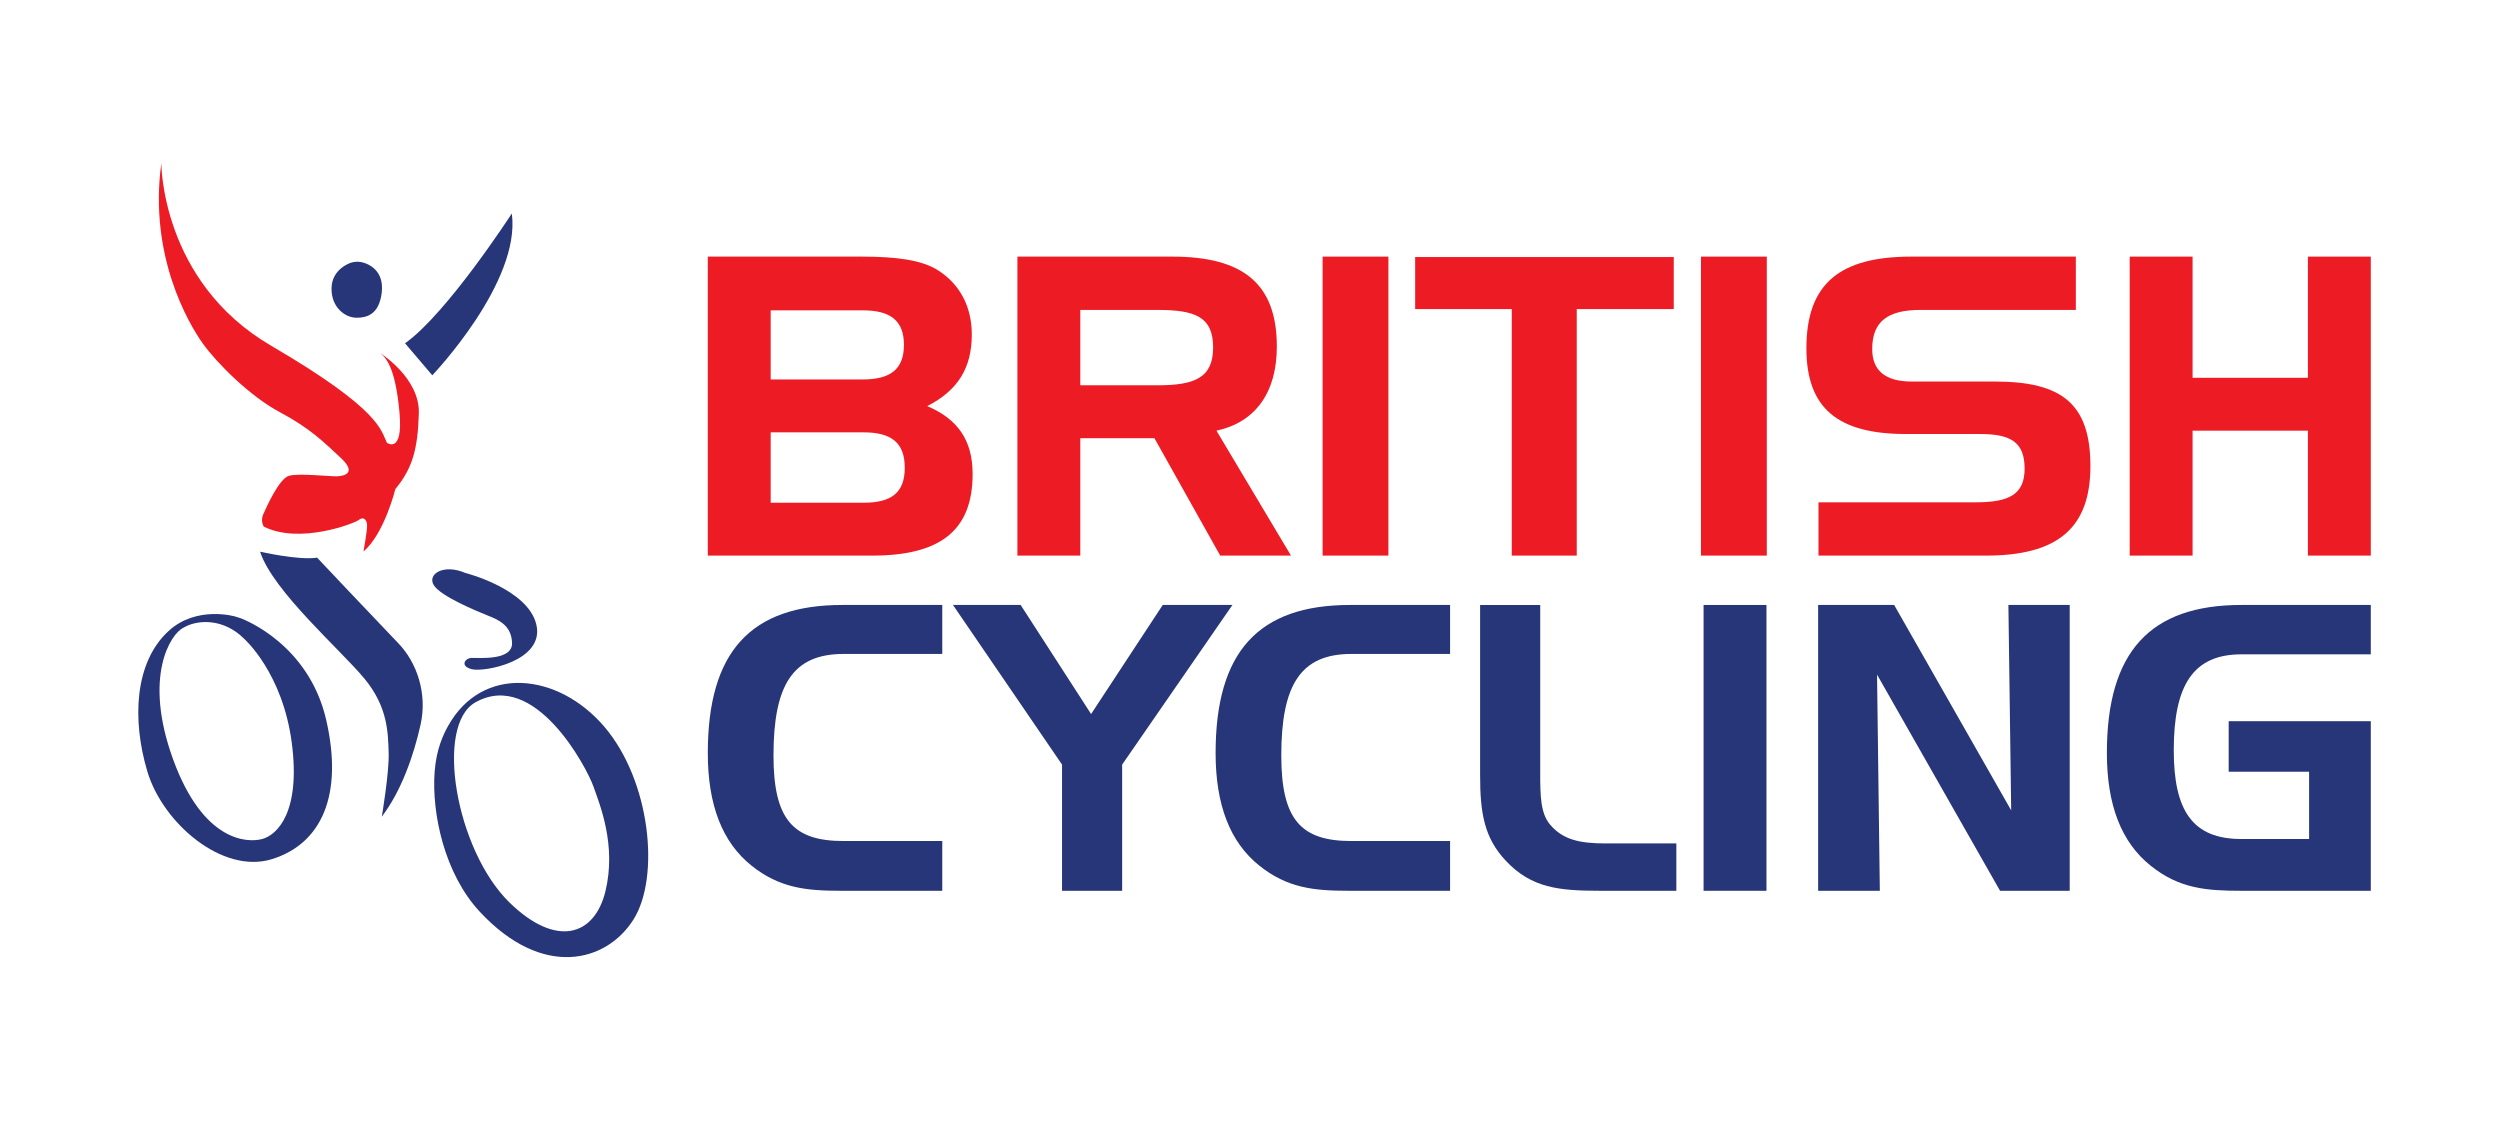
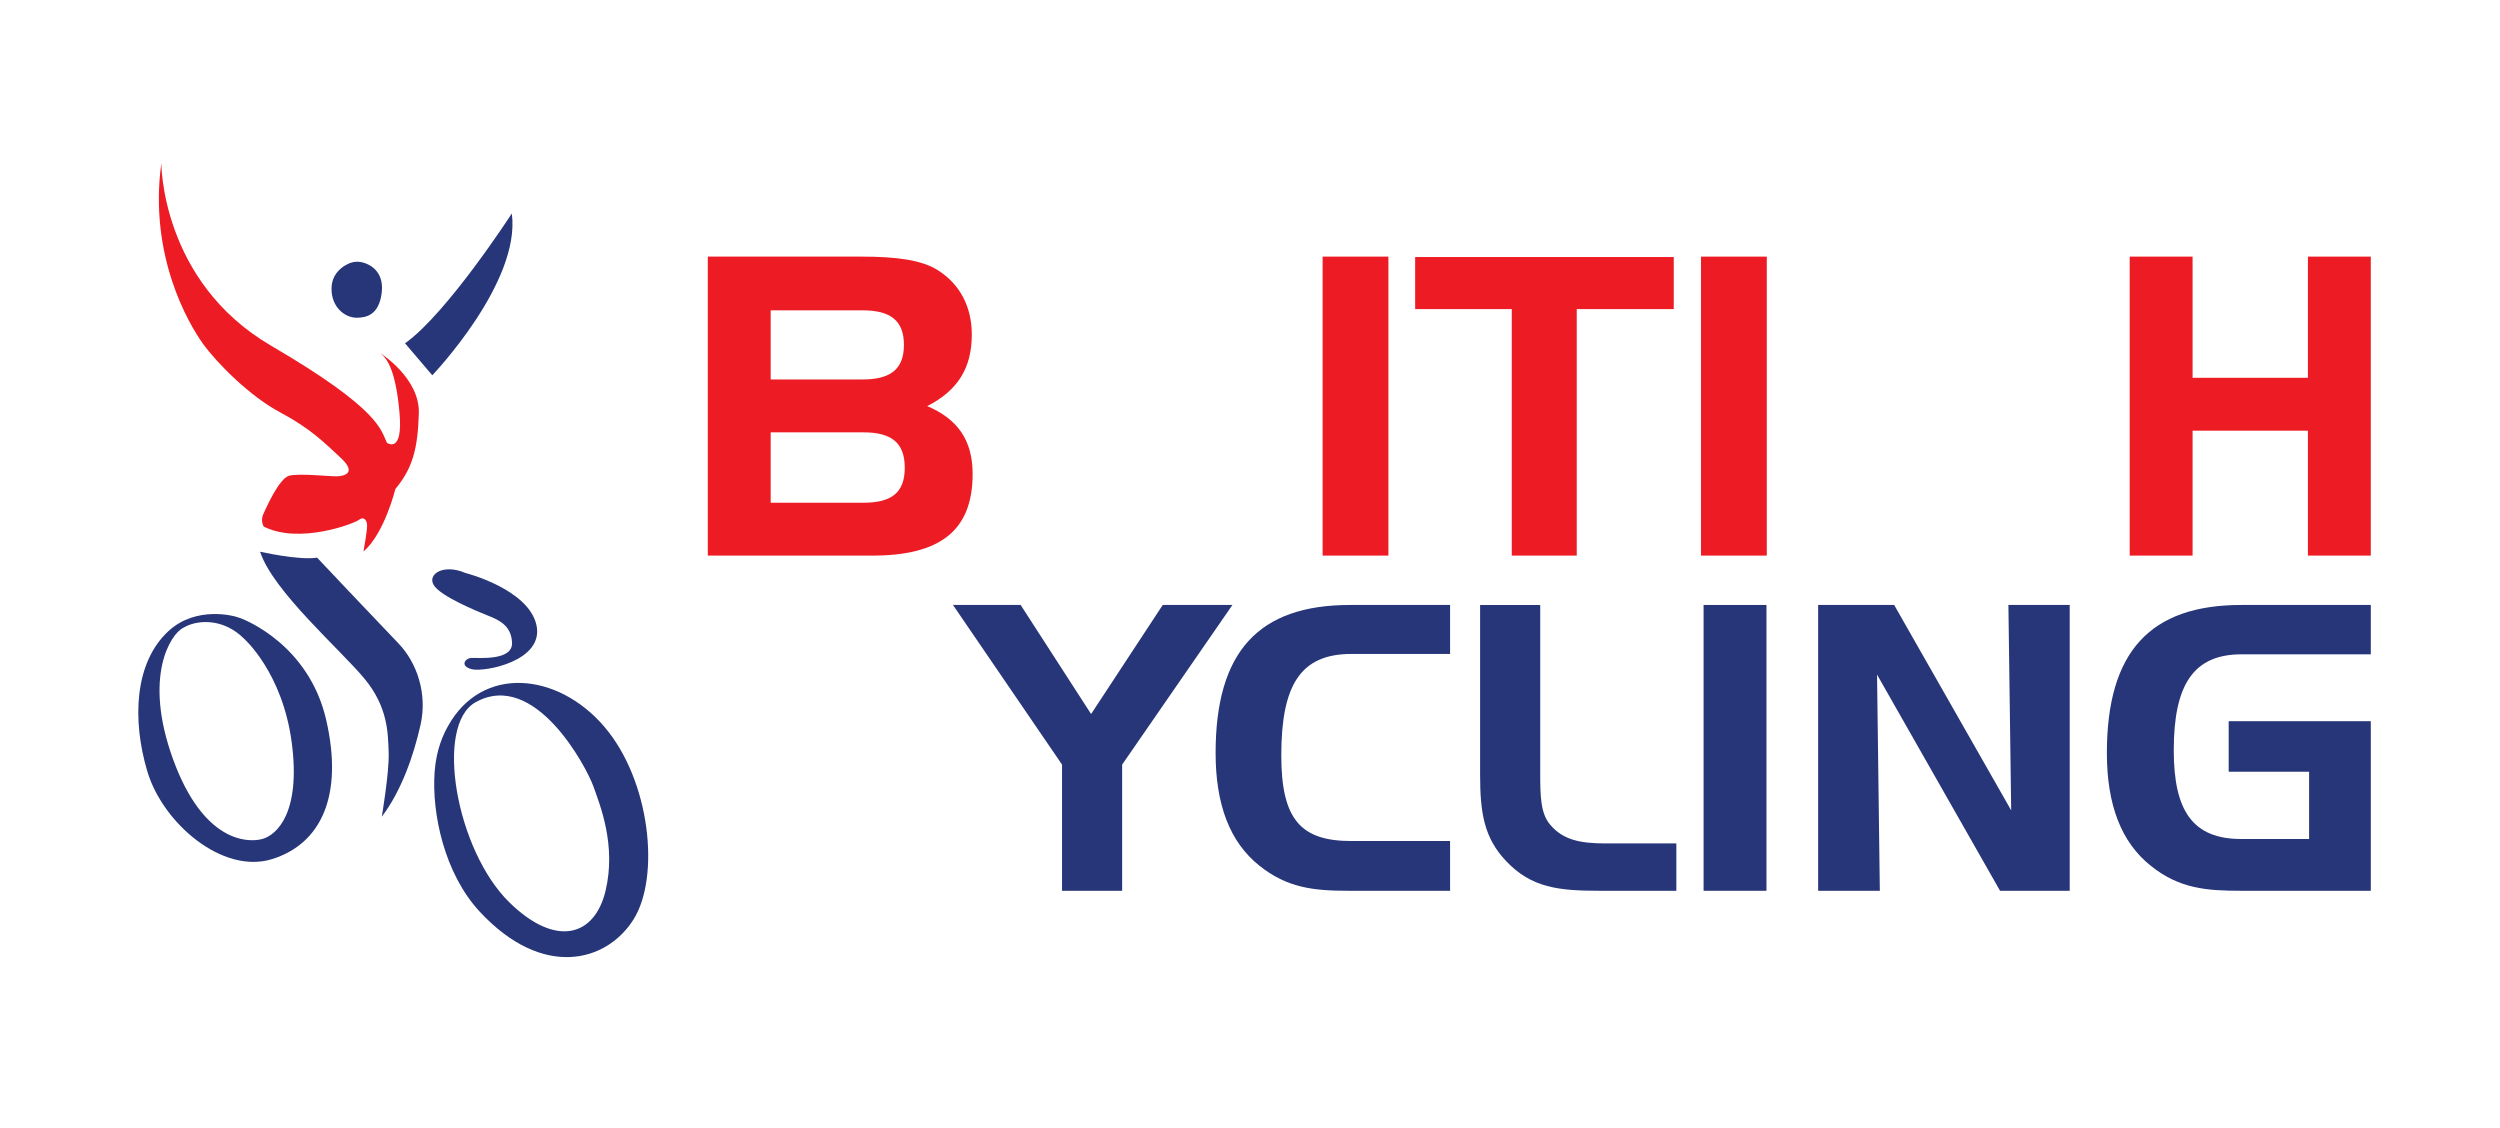
<svg xmlns="http://www.w3.org/2000/svg" xmlns:ns1="http://www.inkscape.org/namespaces/inkscape" xmlns:ns2="http://sodipodi.sourceforge.net/DTD/sodipodi-0.dtd" width="105mm" height="47.381mm" viewBox="0 0 105 47.381" version="1.1" id="svg1495" xml:space="preserve" ns1:export-filename="ineos_britannia_bgnd.svg" ns1:export-xdpi="96" ns1:export-ydpi="96">
  <ns2:namedview id="namedview1497" pagecolor="#ffffff" bordercolor="#000000" borderopacity="0.25" ns1:showpageshadow="2" ns1:pageopacity="0.0" ns1:pagecheckerboard="0" ns1:deskcolor="#d1d1d1" ns1:document-units="mm" showgrid="false" showguides="true">
    <ns2:guide position="265.549,-12.533" orientation="-1,0" id="guide3984" ns1:locked="false" />
    <ns2:guide position="113.962,-72.446" orientation="0,1" id="guide3986" ns1:locked="false" />
    <ns2:guide position="204.978,47.381" orientation="0,-1" id="guide3988" ns1:locked="false" />
    <ns2:guide position="-9.7983498e-07,-2.434" orientation="1,0" id="guide3990" ns1:locked="false" />
    <ns2:guide position="85.588,67.494" orientation="0,1" id="guide4124" ns1:locked="false" />
    <ns2:guide position="105,111.797" orientation="1,0" id="guide4126" ns1:locked="false" />
  </ns2:namedview>
  <defs id="defs1492">
    <clipPath clipPathUnits="userSpaceOnUse" id="clipPath22">
      <path d="M 554.84,4398.74 H 7251.18 V 2017.09 H 554.84 Z" id="path20-0" />
    </clipPath>
    <clipPath clipPathUnits="userSpaceOnUse" id="clipPath40">
      <path d="M 554.84,4398.74 H 7251.18 V 2017.09 H 554.84 Z" id="path38-5" />
    </clipPath>
  </defs>
  <g ns1:label="Layer 1" ns1:groupmode="layer" id="layer1" transform="translate(15.576,-157.275)">
-     <rect style="fill:#ffffff;fill-opacity:1;stroke:none;stroke-width:0.168;stroke-linecap:round;stroke-linejoin:round;stop-color:#000000" id="rect4044" width="105" height="47.381" x="-15.576" y="157.275" ns1:export-filename=".\british_cycling_bgnd" ns1:export-xdpi="96" ns1:export-ydpi="96" />
    <g id="g10-1" transform="matrix(0.014,0,0,-0.014,-17.519,225.713)">
      <g id="g16">
        <g id="g18" clip-path="url(#clipPath22)">
          <path d="m 866.23,3031.51 c 5.04,-2.52 198.83,-75.91 251.06,-302.45 52.21,-226.51 -14.29,-371.97 -162.618,-418.02 -148.328,-46.1 -327.527,107.84 -373.828,262.96 -46.313,155.14 -38.723,327.44 63.652,421.44 84.164,77.27 199.797,44.06 203.363,42.42 3.571,-1.63 12.567,-3.44 18.371,-6.35 z m -178.085,-26.67 c -36.848,-18.34 -120.696,-145.03 -30.215,-394.06 90.488,-248.99 223.48,-251.21 267.371,-239.42 43.883,11.75 116.509,79.02 88.709,289.38 -27.776,210.3 -142.951,311.48 -142.951,311.48 -62.129,62.13 -137.016,55.69 -173.864,37.39 l -9.05,-4.77 v 0" style="fill:#273579;fill-opacity:1;fill-rule:nonzero;stroke:none" id="path24-6" />
          <path d="m 622.762,4398.74 c 0,0 -1.25,-354.46 329.246,-547.4 330.492,-192.95 329.232,-254.33 347.542,-291.18 0,0 48.96,-35.78 37.77,89.92 -11.24,125.7 -36.35,162.31 -57.38,178.64 0,0 118.49,-74.26 115.36,-180.02 -3.14,-105.76 -18.1,-164.23 -70.45,-227.39 0,0 -32.79,-134.02 -95.69,-187.36 0,0 11.46,61.73 10.86,78.75 -0.59,17.03 -11.15,26.88 -24.4,16.18 -13.26,-10.66 -178.02,-74.36 -285.565,-20.19 0,0 -10.801,16.69 -1.309,37.47 9.516,20.76 47.387,107.27 77.754,115.16 30.42,7.88 122.79,-2.54 143.21,-1.83 20.44,0.72 61.03,8.95 11.72,54.95 -49.32,46 -91.71,88.81 -182,136.77 -90.266,47.98 -189.129,146.77 -232.133,206.6 -42.984,59.85 -162.57,263.56 -124.535,540.93 v 0 0" style="fill:#ed1c24;fill-opacity:1;fill-rule:nonzero;stroke:none" id="path26-6" />
        </g>
      </g>
      <path d="m 1212.56,4103.25 c 18.89,-0.32 80.91,-17.55 71.3,-93.77 -8.33,-66.18 -46.4,-74.38 -75.78,-74.23 -34.24,0.18 -76.08,31.42 -74.68,89.41 1.37,57.98 57.75,75.43 57.75,75.43 0,0 9.14,3.36 21.41,3.16 v 0" style="fill:#273579;fill-opacity:1;fill-rule:nonzero;stroke:none" id="path28-9" />
      <path d="m 1353.9,3858.54 81.74,-95.96 c 0,0 266.3,278.54 238.63,485.44 0,0 -194.01,-299.86 -320.37,-389.48 v 0 0" style="fill:#273579;fill-opacity:1;fill-rule:nonzero;stroke:none" id="path30-2" />
      <path d="m 919.043,3233.36 c 0,0 116.797,-26.6 171.027,-17.86 0,0 167.37,-177.45 244.15,-257.35 55.23,-57.46 87.02,-150.34 66.43,-243.06 -20.64,-92.75 -57.81,-199.67 -116.45,-276.67 0,0 22.61,133.69 20.59,191.54 -2.03,57.87 -1.37,136.29 -72.54,222.44 -71.17,86.08 -275,262.98 -313.207,380.96 v 0 0" style="fill:#273579;fill-opacity:1;fill-rule:nonzero;stroke:none" id="path32-0" />
      <g id="g34">
        <g id="g36" clip-path="url(#clipPath40)">
          <path d="m 1534.72,3169.63 c 0,0 189.12,-47.94 213.34,-156.12 24.21,-108.18 -155.24,-141.76 -193.05,-132.88 -37.78,8.96 -21.61,33.38 -1.18,34.09 20.42,0.71 123.02,-9.35 121.13,45.14 -1.9,54.44 -43.36,70.05 -74.44,82.57 -31.14,12.53 -138.31,56.53 -159.93,89.83 -21.6,33.34 28.38,65.76 94.13,37.37 v 0 0" style="fill:#273579;fill-opacity:1;fill-rule:nonzero;stroke:none" id="path42-5" />
          <path d="m 1442.7,2573.33 c 5.12,69.17 27.17,113.51 40.14,136.84 102.76,184.96 330.24,160.55 468.9,-1.83 138.64,-162.38 167.84,-450.64 87.56,-578.35 -80.27,-127.71 -271.84,-180.62 -461.58,23.71 -105.29,113.38 -144.31,294.06 -135.02,419.63 z m 224.42,-392.26 c 139.3,-136.15 255.42,-102.16 288.25,34.67 32.83,136.85 -16.41,257.25 -36.48,313.8 -20.07,56.56 -175.31,351.59 -353.52,252.08 -123.64,-69.03 -58.81,-443.64 101.75,-600.55 v 0" style="fill:#273579;fill-opacity:1;fill-rule:nonzero;stroke:none" id="path44-7" />
        </g>
      </g>
      <path d="m 2262.2,3221.61 v 896.98 h 460.95 c 104.92,0 181.16,-10.02 229.89,-41.25 64.95,-41.2 101.16,-108.69 101.16,-192.36 0,-99.93 -41.2,-167.43 -133.66,-214.88 91.19,-38.76 136.15,-102.44 136.15,-203.65 0,-169.87 -97.4,-244.84 -301.04,-244.84 z m 188.64,528.44 h 276.07 c 83.72,0 123.69,31.23 123.69,103.71 0,72.42 -39.97,103.65 -123.69,103.65 h -276.07 z m 402.26,-264.83 c 0,74.92 -39.98,106.14 -123.69,106.14 h -278.57 v -211.11 h 278.57 c 83.71,0 123.69,30 123.69,104.97 v 0" style="fill:#ed1c24;fill-opacity:1;fill-rule:nonzero;stroke:none" id="path46-1" />
-       <path d="m 3655.73,4118.59 c 212.34,0 313.55,-81.23 313.55,-269.87 0,-138.65 -64.95,-227.35 -181.16,-252.32 l 223.63,-374.79 h -212.34 l -197.39,352.31 h -222.36 v -352.31 h -188.65 v 896.98 z m -276.07,-159.91 v -226.12 h 231.11 c 112.4,0 167.38,22.48 167.38,113.67 0,92.46 -54.98,112.45 -167.38,112.45 h -231.11 v 0" style="fill:#ed1c24;fill-opacity:1;fill-rule:nonzero;stroke:none" id="path48-3" />
      <path d="m 4106.61,3221.61 v 896.98 H 4304 v -896.98 h -197.39 v 0" style="fill:#ed1c24;fill-opacity:1;fill-rule:nonzero;stroke:none" id="path50-0" />
      <path d="m 4384.25,3961.17 v 156.15 h 775.83 v -156.15 h -291.07 v -739.56 h -194.9 v 739.56 h -289.86 v 0" style="fill:#ed1c24;fill-opacity:1;fill-rule:nonzero;stroke:none" id="path52" />
      <path d="m 5241.76,3221.61 v 896.98 h 197.4 v -896.98 h -197.4 v 0" style="fill:#ed1c24;fill-opacity:1;fill-rule:nonzero;stroke:none" id="path54" />
-       <path d="m 5900.31,3958.68 c -98.67,0 -144.9,-34.99 -144.9,-117.44 0,-64.94 39.97,-97.44 118.65,-97.44 h 249.88 c 199.88,0 286.09,-66.23 286.09,-253.59 0,-188.64 -101.21,-268.6 -313.56,-268.6 h -502.24 v 159.91 h 472.24 c 99.94,0 146.17,23.74 146.17,101.21 0,79.95 -42.47,103.65 -133.66,103.65 h -222.36 c -204.92,0 -298.61,77.46 -298.61,257.36 0,194.89 101.22,274.85 314.83,274.85 h 493.46 v -159.91 h -465.99 v 0" style="fill:#ed1c24;fill-opacity:1;fill-rule:nonzero;stroke:none" id="path56" />
      <path d="m 6716.52,3755.04 h 346.01 v 363.55 h 188.63 v -896.98 h -188.63 v 374.79 h -346.01 v -374.79 h -188.64 v 896.98 h 188.64 v -363.55 0" style="fill:#ed1c24;fill-opacity:1;fill-rule:nonzero;stroke:none" id="path58" />
-       <path d="m 2459.25,2622.15 c 0,-192.34 58.53,-256.81 210.18,-256.81 h 296.18 v -149.26 h -304.54 c -103.91,0 -183.88,8.37 -267.5,75.27 -88.34,70.4 -131.37,182.7 -131.37,337.9 0,303.38 127.82,444.28 403.63,444.28 h 299.78 v -146.94 h -296.18 c -151.65,0 -210.18,-91.88 -210.18,-304.44 v 0" style="fill:#273579;fill-opacity:1;fill-rule:nonzero;stroke:none" id="path60" />
      <path d="m 3200.73,3073.53 211.34,-327.21 214.94,327.21 h 209.02 l -330.8,-478.9 V 2216.08 H 3324.9 v 378.55 l -327.2,478.9 h 203.03 v 0" style="fill:#273579;fill-opacity:1;fill-rule:nonzero;stroke:none" id="path62" />
      <path d="m 3982.65,2622.15 c 0,-192.34 58.55,-256.81 210.19,-256.81 h 296.18 v -149.26 h -304.55 c -103.9,0 -183.87,8.37 -267.5,75.27 -88.34,70.4 -131.36,182.7 -131.36,337.9 0,303.38 127.81,444.28 403.63,444.28 h 299.78 v -146.94 h -296.18 c -151.64,0 -210.19,-91.88 -210.19,-304.44 v 0" style="fill:#273579;fill-opacity:1;fill-rule:nonzero;stroke:none" id="path64" />
      <path d="m 4656.75,2305.64 c -65.68,69.23 -77.64,144.5 -77.64,257.97 v 509.92 h 180.32 v -470.54 c 0,-11.95 0,-22.66 0,-33.45 0,-70.4 1.22,-121.74 29.85,-155.18 38.22,-45.41 89.56,-56.21 165.99,-56.21 h 212.56 v -142.07 h -228.07 c -124.22,0 -206.58,8.37 -283.01,89.56 v 0" style="fill:#273579;fill-opacity:1;fill-rule:nonzero;stroke:none" id="path66" />
      <path d="m 5249.51,2216.08 v 857.45 h 188.69 v -857.45 h -188.69 v 0" style="fill:#273579;fill-opacity:1;fill-rule:nonzero;stroke:none" id="path68" />
      <path d="m 5821.26,3073.53 351.07,-616.2 -8.36,616.2 h 183.93 v -857.45 h -208.97 l -369.01,648.48 8.36,-648.48 h -185.09 v 857.45 h 228.07 v 0" style="fill:#273579;fill-opacity:1;fill-rule:nonzero;stroke:none" id="path70" />
      <path d="m 6824.84,2724.83 h 426.34 v -508.75 h -388.13 c -103.89,0 -186.26,5.94 -272.26,75.27 -88.34,70.4 -131.37,182.7 -131.37,337.9 0,303.38 128.99,444.28 403.63,444.28 h 388.13 v -148.1 h -388.13 c -144.49,0 -202.98,-91.98 -202.98,-287.82 0,-182.71 57.32,-266.23 202.98,-266.23 h 203.03 v 201.76 h -241.24 v 151.69 0" style="fill:#273579;fill-opacity:1;fill-rule:nonzero;stroke:none" id="path72" />
    </g>
  </g>
</svg>